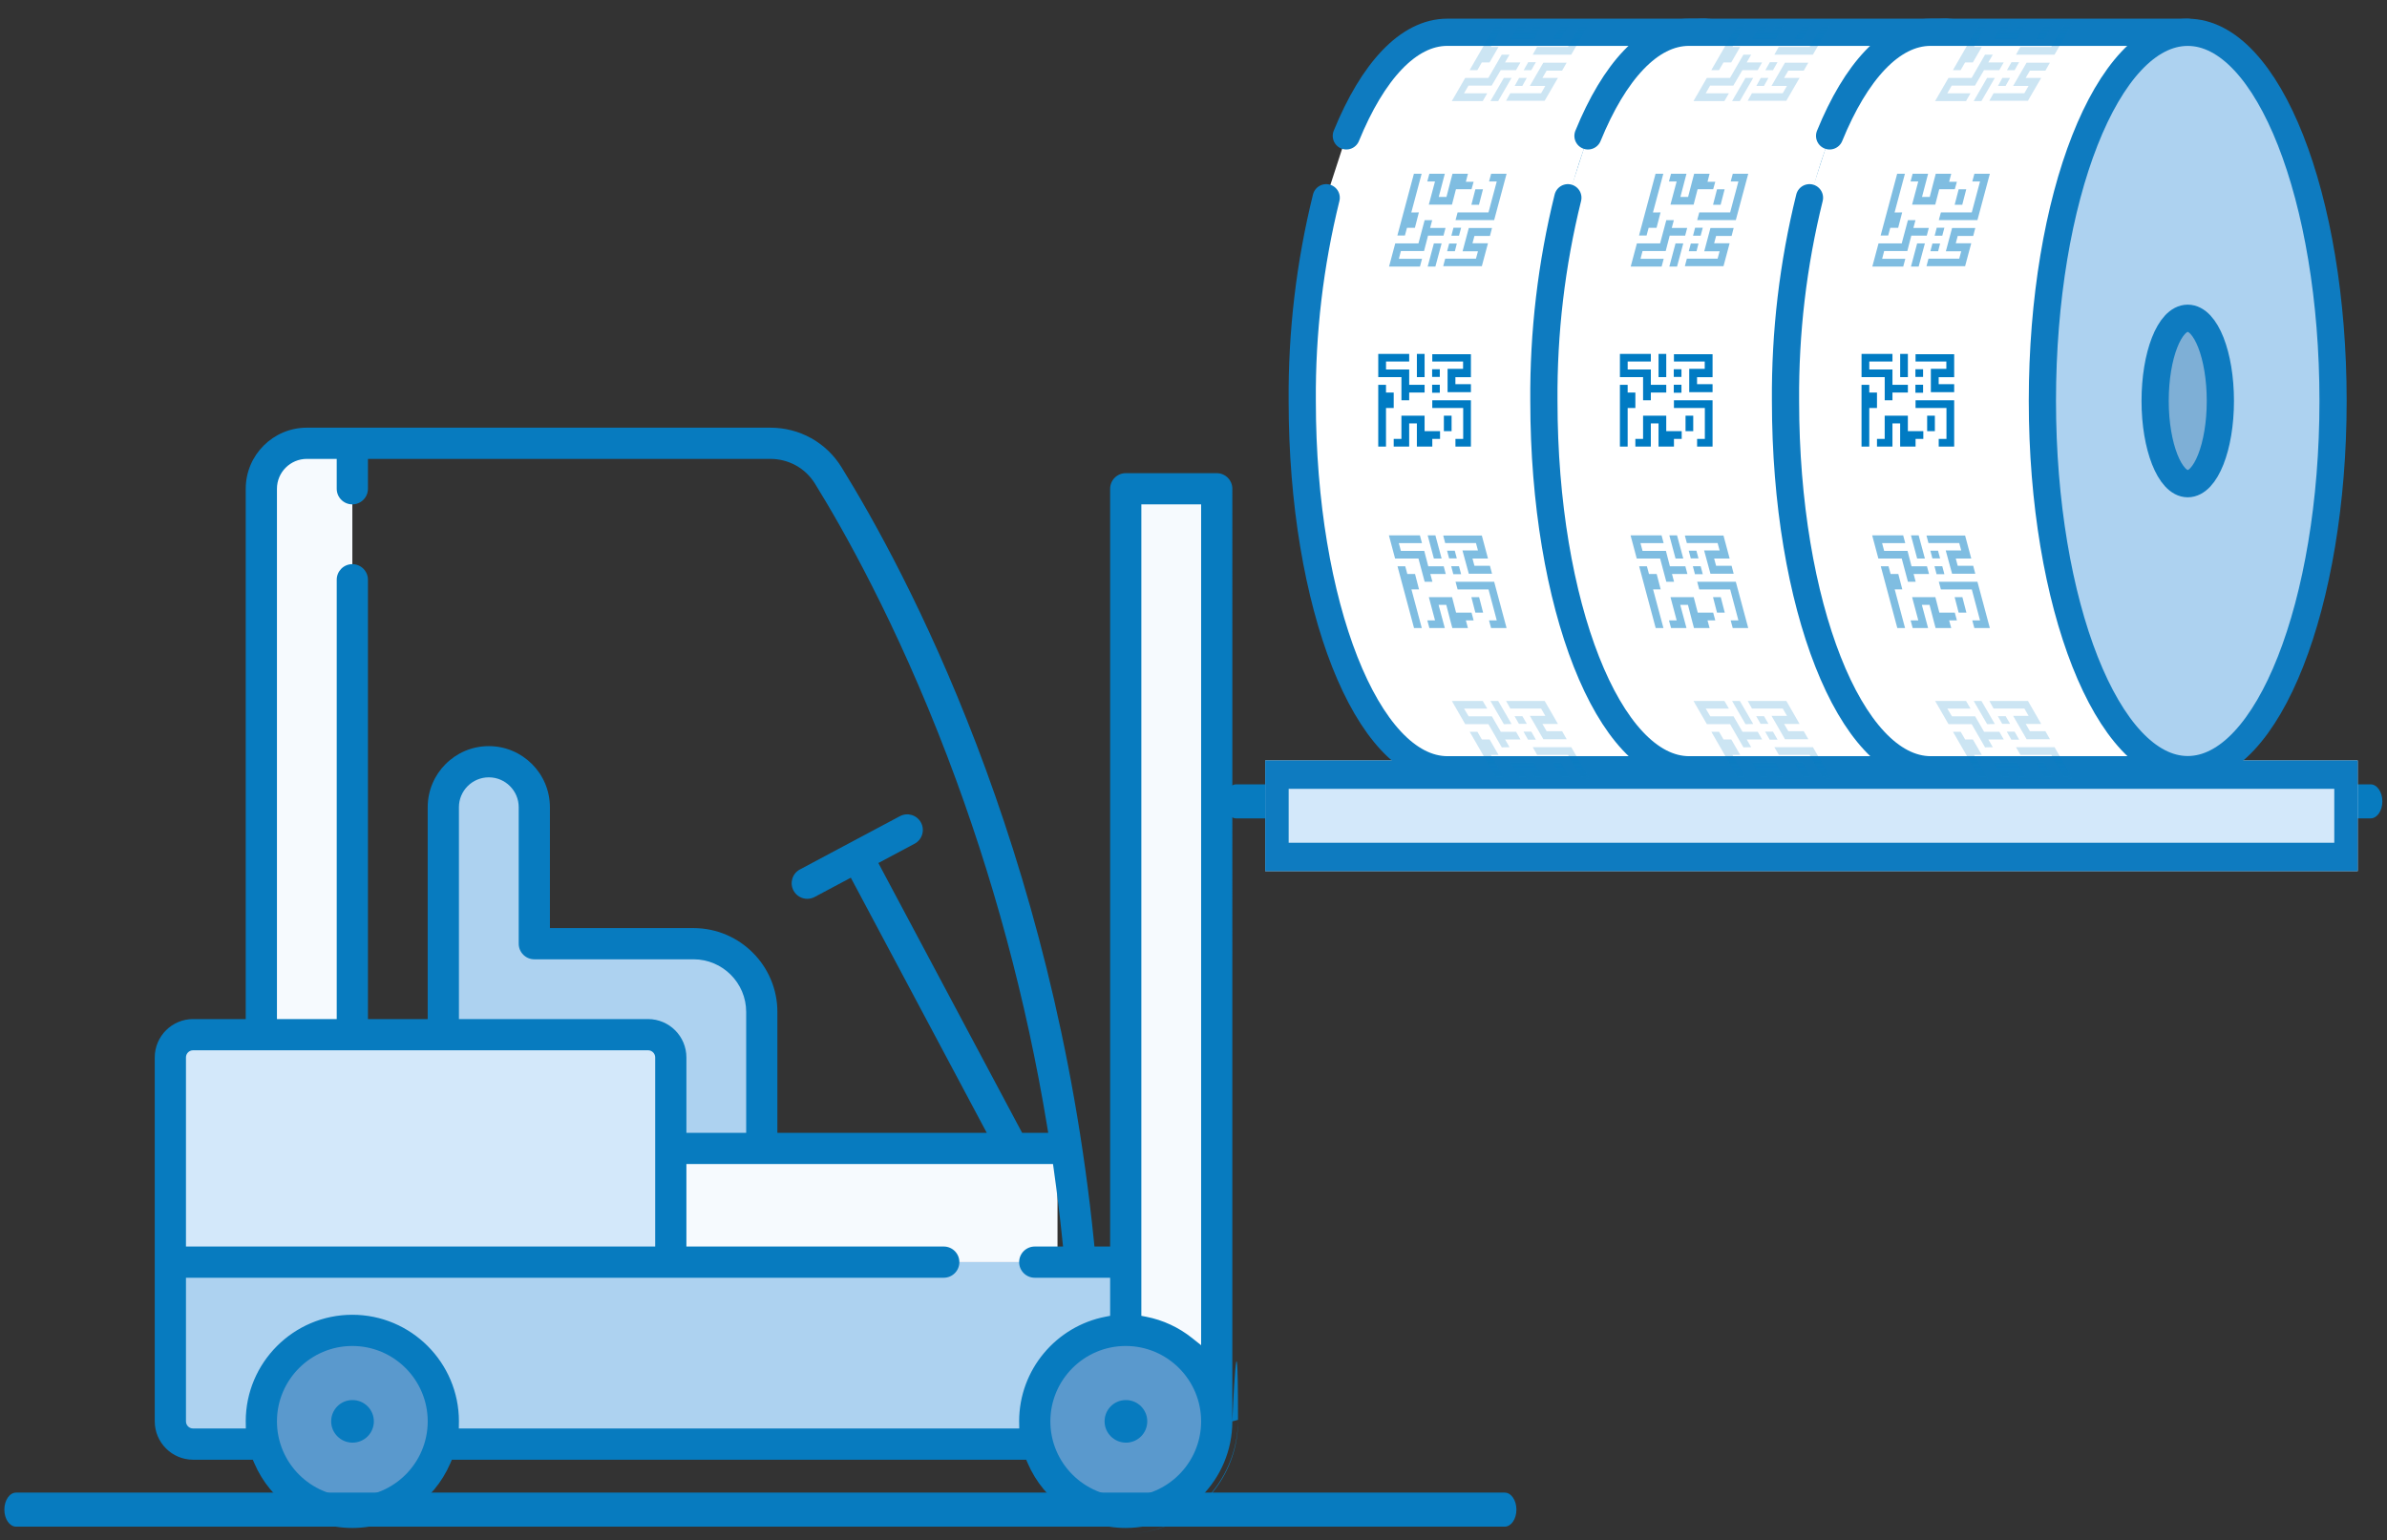
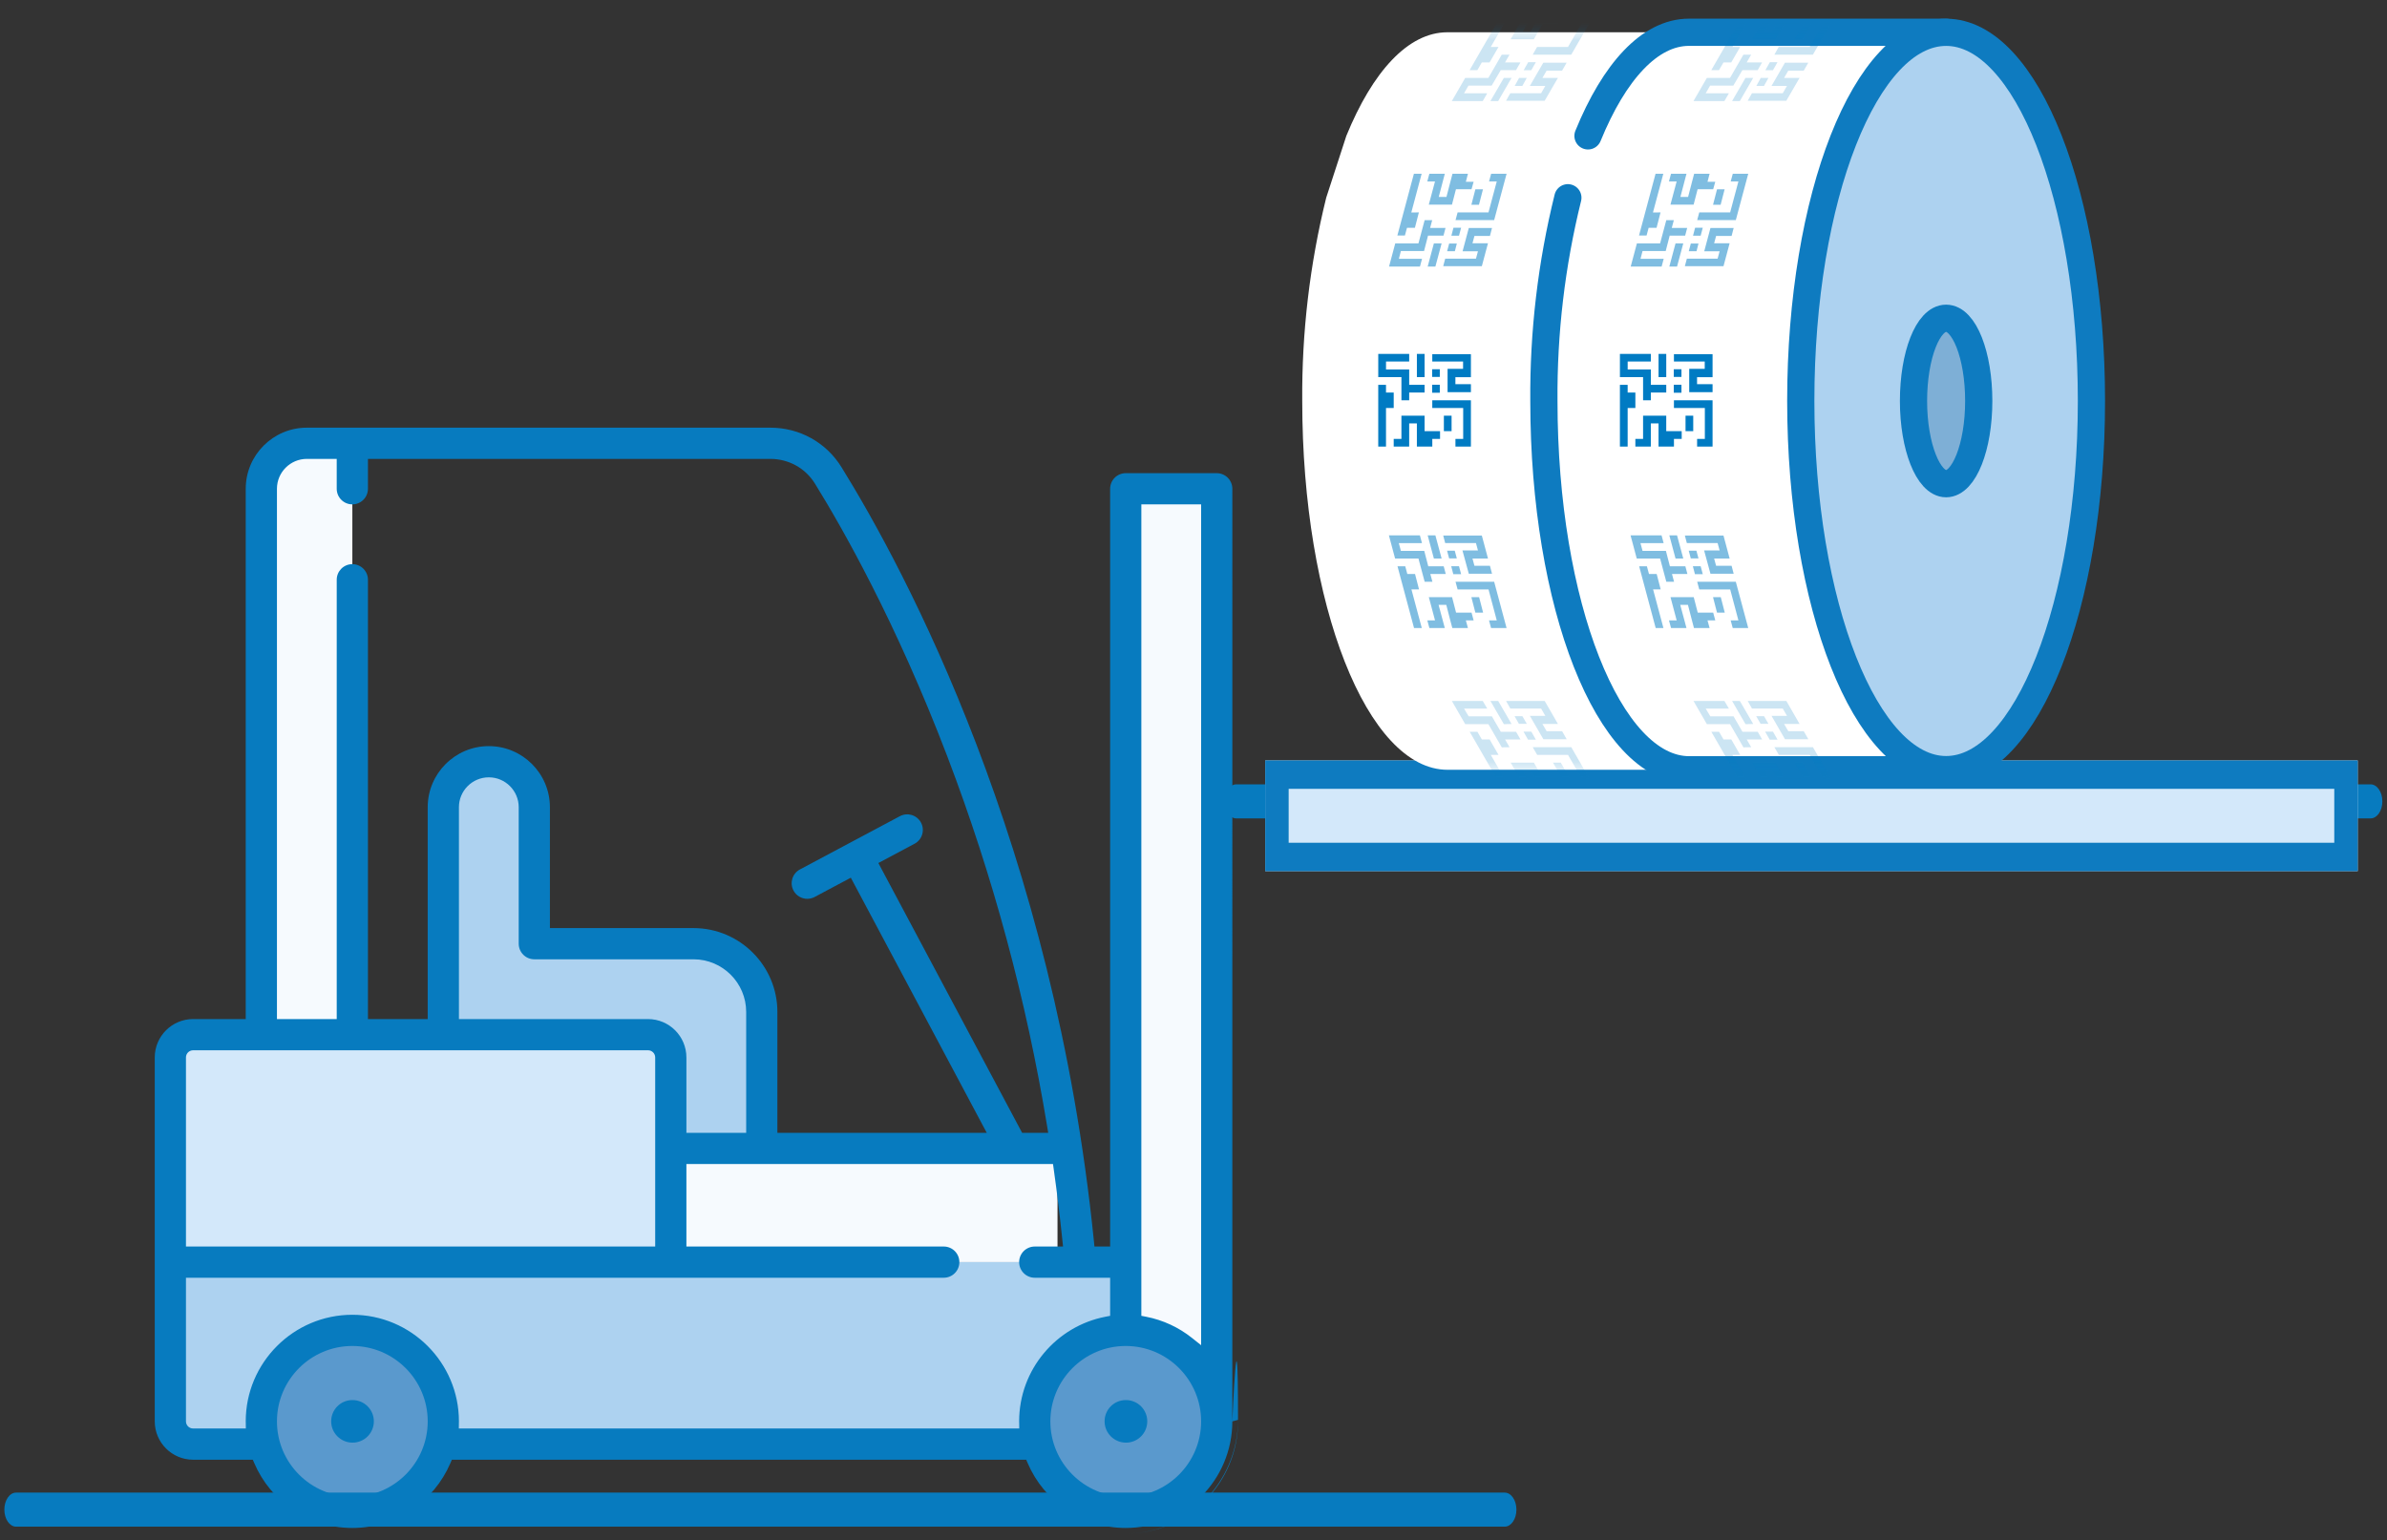
<svg xmlns="http://www.w3.org/2000/svg" width="265" height="171" viewBox="0 0 265 171" fill="none">
  <rect x="0" y="0" width="265" height="171" fill="#333333" stroke="none" />
  <path d="M135.949 88.972C135.949 87.928 136.532 87.082 137.25 87.082H263.183C263.901 87.082 264.484 87.928 264.484 88.972C264.484 90.016 263.901 90.862 263.183 90.862H137.25C136.532 90.862 135.949 90.016 135.949 88.972Z" fill="#077BBF" />
  <path d="M140.461 84.429H261.749V96.717H140.461V84.429Z" fill="#D3E8FA" />
  <path fill-rule="evenodd" clip-rule="evenodd" d="M259.147 87.579H143.064V93.567H259.147V87.579ZM140.461 84.429V96.717H261.749V84.429H140.461Z" fill="#0E7BC0" />
  <path d="M76.998 104.774H59.32V89.622C59.32 86.833 57.059 84.571 54.269 84.571C51.48 84.571 49.219 86.833 49.219 89.622V127.502H84.574V112.35C84.574 108.166 81.182 104.774 76.998 104.774Z" fill="#ADD2F0" />
  <path d="M117.402 127.501H74.473V140.127H117.402V127.501Z" fill="#F6FAFE" />
  <path d="M34.066 49.215H39.117V114.875H29.016V54.266C29.016 51.477 31.277 49.215 34.066 49.215Z" fill="#F6FAFE" />
  <path d="M135.08 54.265H124.98V157.805H135.08V54.265Z" fill="#F6FAFE" />
  <path d="M74.472 140.128H18.914V117.4C18.914 116.005 20.045 114.875 21.439 114.875H71.947C73.341 114.875 74.472 116.005 74.472 117.4V140.128Z" fill="#D3E8FA" />
  <path d="M124.979 160.331H21.439C20.045 160.331 18.914 159.201 18.914 157.806V140.128H124.979V160.331Z" fill="#ADD2F0" />
  <path d="M124.979 167.903C130.557 167.903 135.079 163.381 135.079 157.803C135.079 152.225 130.557 147.703 124.979 147.703C119.401 147.703 114.879 152.225 114.879 157.803C114.879 163.381 119.401 167.903 124.979 167.903Z" fill="#5A99CD" />
  <path d="M39.116 167.903C44.694 167.903 49.216 163.381 49.216 157.803C49.216 152.225 44.694 147.703 39.116 147.703C33.538 147.703 29.016 152.225 29.016 157.803C29.016 163.381 33.538 167.903 39.116 167.903Z" fill="#5A99CD" />
  <path d="M0.484 167.606C0.484 166.562 1.067 165.716 1.785 165.716H167.048C167.767 165.716 168.349 166.562 168.349 167.606C168.349 168.65 167.767 169.496 167.048 169.496H1.785C1.067 169.496 0.484 168.65 0.484 167.606Z" fill="#077BBF" />
  <path fill-rule="evenodd" clip-rule="evenodd" d="M137.441 157.639C137.441 142.916 136.811 157.806 136.811 157.806L136.812 54.266C136.812 53.309 136.036 52.533 135.079 52.533H124.978C124.021 52.533 123.245 53.309 123.245 54.266V138.395H121.504L121.447 137.828C117.021 93.968 100.42 63.166 93.415 51.86C91.716 49.119 88.767 47.482 85.518 47.482H34.065C30.325 47.482 27.281 50.526 27.281 54.266V113.141H21.438C19.09 113.142 17.18 115.052 17.18 117.4V157.806C17.18 160.153 19.09 162.064 21.438 162.064H28.067L28.23 162.446C30.039 166.673 34.239 169.64 39.115 169.64C43.992 169.64 48.191 166.673 50.001 162.446L50.164 162.064H113.929L114.092 162.446C115.901 166.673 120.101 169.64 124.977 169.64C131.502 169.64 136.811 164.33 136.811 157.806L137.441 157.643C137.441 157.642 137.441 157.64 137.441 157.639ZM137.441 157.733C137.393 164.565 131.82 170.27 124.977 170.27C131.85 170.27 137.441 164.678 137.441 157.806V157.733ZM51.578 157.884C51.578 157.885 51.578 157.887 51.577 157.889C51.577 157.894 51.577 157.899 51.577 157.904C51.577 157.901 51.577 157.898 51.577 157.895C51.577 157.891 51.578 157.887 51.578 157.884ZM26.655 157.968C26.655 157.944 26.654 157.919 26.653 157.895C26.654 157.919 26.655 157.944 26.655 157.968ZM133.346 55.998H126.71V146.089L127.221 146.187C129.122 146.553 130.862 147.376 132.324 148.538L133.346 149.351V55.998ZM37.382 54.265V50.948H34.064C32.234 50.948 30.746 52.435 30.746 54.266V113.142H37.383V64.367C37.383 63.41 38.158 62.634 39.115 62.634C40.072 62.634 40.848 63.41 40.848 64.367V113.142H47.483V89.621C47.483 85.881 50.527 82.838 54.267 82.838C58.007 82.838 61.05 85.881 61.05 89.621V103.041H76.995C82.127 103.041 86.304 107.217 86.304 112.349V125.769H109.546L94.456 97.446L90.437 99.588C90.176 99.726 89.898 99.791 89.624 99.791C89.002 99.791 88.404 99.457 88.093 98.873C87.643 98.028 87.963 96.979 88.807 96.529L99.904 90.617C100.749 90.167 101.798 90.487 102.248 91.332C102.698 92.176 102.378 93.226 101.534 93.676L97.514 95.817L113.473 125.769H116.37L116.25 125.036C113.941 111.008 110.231 97.242 105.158 83.951C99.488 69.095 93.525 58.618 90.469 53.685C89.406 51.97 87.551 50.948 85.518 50.948H40.848V54.265C40.848 55.222 40.072 55.998 39.115 55.998C38.158 55.998 37.382 55.222 37.382 54.265ZM50.949 89.621V113.142H71.945C74.293 113.142 76.203 115.052 76.203 117.4V125.769H82.839V112.349C82.839 109.127 80.218 106.506 76.996 106.506H59.318C58.361 106.506 57.586 105.73 57.586 104.773V89.621C57.586 87.791 56.097 86.303 54.267 86.303C52.437 86.303 50.949 87.79 50.949 89.621ZM20.645 138.395H72.738V117.4C72.738 116.962 72.383 116.607 71.945 116.607H21.438C21 116.607 20.645 116.962 20.645 117.4V138.395ZM50.945 157.961L50.938 158.598H113.155L113.148 157.961C113.147 157.929 113.146 157.897 113.145 157.873L113.145 157.865C113.144 157.838 113.143 157.821 113.143 157.806C113.143 152.049 117.278 147.239 122.734 146.188L123.245 146.089V141.861H114.876C113.92 141.861 113.144 141.085 113.144 140.128C113.144 139.171 113.92 138.395 114.876 138.395H118.016L117.944 137.701C117.67 135.052 117.351 132.41 116.978 129.776L116.902 129.234H76.203V138.395H104.774C105.731 138.395 106.507 139.171 106.507 140.128C106.507 141.085 105.731 141.861 104.774 141.861H20.645V157.806C20.645 158.243 21 158.598 21.438 158.598H27.293L27.285 157.961C27.285 157.942 27.285 157.924 27.284 157.907C27.284 157.891 27.283 157.877 27.283 157.865C27.282 157.838 27.281 157.821 27.281 157.806C27.281 151.281 32.591 145.972 39.115 145.972C45.64 145.972 50.949 151.281 50.949 157.806C50.949 157.812 50.949 157.82 50.949 157.828C50.949 157.838 50.948 157.85 50.948 157.865C50.947 157.875 50.947 157.888 50.947 157.902C50.946 157.92 50.945 157.94 50.945 157.961ZM30.747 157.806C30.747 162.42 34.5 166.174 39.115 166.174C43.73 166.174 47.484 162.42 47.484 157.806C47.484 153.191 43.73 149.437 39.115 149.437C34.501 149.437 30.747 153.191 30.747 157.806ZM116.609 157.806C116.609 162.42 120.362 166.174 124.977 166.174C129.593 166.174 133.346 162.42 133.346 157.806C133.346 153.191 129.592 149.437 124.977 149.437C120.363 149.437 116.609 153.191 116.609 157.806Z" fill="#077BBF" />
  <path d="M39.141 155.443H39.116C37.811 155.443 36.766 156.501 36.766 157.806C36.766 159.111 37.836 160.169 39.141 160.169C40.446 160.169 41.504 159.111 41.504 157.806C41.504 156.501 40.446 155.443 39.141 155.443Z" fill="#077BBF" />
  <path d="M125.004 155.443H124.979C123.674 155.443 122.629 156.501 122.629 157.806C122.629 159.111 123.699 160.169 125.004 160.169C126.309 160.169 127.367 159.111 127.367 157.806C127.367 156.501 126.309 155.443 125.004 155.443Z" fill="#077BBF" />
  <g clip-path="url(#clip0_4940_66724)">
    <path d="M147.232 21.954C145.407 29.339 144.513 36.923 144.572 44.53C144.572 67.146 151.791 85.465 160.704 85.465L189.227 85.465L189.227 3.583L160.678 3.583C156.319 3.583 152.372 7.964 149.467 15.085" fill="white" />
-     <path d="M147.232 21.954C145.407 29.339 144.513 36.923 144.572 44.53C144.572 67.146 151.791 85.465 160.704 85.465L189.227 85.465L189.227 3.583L160.678 3.583C156.319 3.583 152.372 7.964 149.467 15.085" stroke="#0E7BC0" stroke-width="3.021" stroke-linecap="round" stroke-linejoin="round" />
-     <path d="M189.227 85.447C198.136 85.447 205.359 67.12 205.359 44.517C205.359 21.915 198.158 3.587 189.227 3.587C180.296 3.587 173.09 21.915 173.09 44.517C173.09 67.12 180.336 85.447 189.227 85.447Z" fill="#ADD2F0" stroke="#0E7BC0" stroke-width="3.021" stroke-linecap="round" stroke-linejoin="round" />
    <path d="M189.225 53.702C191.225 53.702 192.848 49.591 192.848 44.518C192.848 39.445 191.242 35.334 189.225 35.334C187.207 35.334 185.606 39.449 185.606 44.518C185.606 49.587 187.247 53.702 189.225 53.702Z" fill="#7EAFD6" stroke="#0E7BC0" stroke-width="3.021" stroke-linecap="round" stroke-linejoin="round" />
    <path fill-rule="evenodd" clip-rule="evenodd" d="M163.297 44.442L159.009 44.442L159.009 45.297L162.441 45.297L162.441 48.73L161.581 48.73L161.581 49.581L163.297 49.581L163.297 44.442Z" fill="#007BC3" />
    <path fill-rule="evenodd" clip-rule="evenodd" d="M159.009 40.135L162.428 40.135L162.428 40.95L160.707 40.95L160.707 43.54L163.297 43.54L163.297 42.653L161.576 42.653L161.576 41.877L163.297 41.877L163.297 39.327L159.009 39.327L159.009 40.135Z" fill="#007BC3" />
    <path fill-rule="evenodd" clip-rule="evenodd" d="M159.436 40.995L158.992 40.995L158.992 41.847L159.844 41.847L159.844 40.995L159.436 40.995Z" fill="#007BC3" />
    <path fill-rule="evenodd" clip-rule="evenodd" d="M159.436 42.716L158.992 42.716L158.992 43.603L159.844 43.603L159.844 42.716L159.436 42.716Z" fill="#007BC3" />
    <path d="M161.152 47.868L161.152 46.152L160.296 46.152L160.296 47.868L161.152 47.868Z" fill="#007BC3" />
    <path fill-rule="evenodd" clip-rule="evenodd" d="M159.871 48.729L159.871 47.868L158.155 47.868L158.155 46.152L155.583 46.152L155.583 48.729L154.727 48.729L154.727 49.58L156.443 49.58L156.443 47.008L157.299 47.008L157.299 49.58L159.011 49.58L159.011 48.729L159.871 48.729Z" fill="#007BC3" />
    <path fill-rule="evenodd" clip-rule="evenodd" d="M156.445 44.441L156.445 43.58L158.156 43.58L158.156 42.724L156.445 42.724L156.445 41.022L153.873 41.022L153.873 40.135L156.445 40.135L156.445 39.292L153.012 39.292L153.012 41.869L155.584 41.869L155.584 44.441L156.445 44.441Z" fill="#007BC3" />
    <path d="M158.156 41.869L158.156 39.292L157.3 39.292L157.3 41.869L158.156 41.869Z" fill="#007BC3" />
    <path fill-rule="evenodd" clip-rule="evenodd" d="M154.727 45.298L154.727 43.582L153.871 43.582L153.871 42.726L153.01 42.726L153.01 49.582L153.871 49.582L153.871 45.298L154.727 45.298Z" fill="#007BC3" />
    <g opacity="0.5">
      <path fill-rule="evenodd" clip-rule="evenodd" d="M165.879 64.589L161.591 64.589L161.821 65.441L165.253 65.441L166.167 68.877L165.307 68.877L165.537 69.729L167.258 69.729L165.879 64.589Z" fill="#007BC3" />
      <path fill-rule="evenodd" clip-rule="evenodd" d="M160.443 60.296L163.858 60.296L164.08 61.112L162.359 61.112L163.064 63.701L165.641 63.701L165.41 62.814L163.689 62.814L163.472 62.007L165.193 62.007L164.51 59.458L160.222 59.458L160.443 60.296Z" fill="#007BC3" />
      <path fill-rule="evenodd" clip-rule="evenodd" d="M161.096 61.143L160.652 61.143L160.879 61.995L161.734 61.995L161.504 61.143L161.096 61.143Z" fill="#007BC3" />
      <path fill-rule="evenodd" clip-rule="evenodd" d="M161.555 62.864L161.111 62.864L161.342 63.75L162.211 63.75L161.976 62.864L161.555 62.864Z" fill="#007BC3" />
      <path d="M164.652 68.016L164.209 66.3L163.349 66.3L163.792 68.016L164.652 68.016Z" fill="#007BC3" />
      <path fill-rule="evenodd" clip-rule="evenodd" d="M163.598 68.876L163.367 68.016L161.651 68.016L161.207 66.3L158.627 66.3L159.314 68.876L158.458 68.876L158.689 69.728L160.4 69.728L159.709 67.156L160.564 67.156L161.008 68.876L161.234 69.728L162.968 69.728L162.737 68.876L163.598 68.876Z" fill="#007BC3" />
      <path fill-rule="evenodd" clip-rule="evenodd" d="M159.023 64.588L158.792 63.728L160.504 63.728L160.278 62.872L158.562 62.872L158.118 61.16L155.524 61.16L155.293 60.3L157.865 60.3L157.635 59.44L154.194 59.44L154.881 62.012L157.475 62.012L158.163 64.588L159.023 64.588Z" fill="#007BC3" />
      <path d="M160.047 62.012L159.355 59.44L158.499 59.44L159.187 62.012L160.047 62.012Z" fill="#007BC3" />
      <path fill-rule="evenodd" clip-rule="evenodd" d="M157.538 65.439L157.094 63.727L156.238 63.727L156.008 62.871L155.148 62.871L156.983 69.727L157.844 69.727L156.695 65.439L157.538 65.439Z" fill="#007BC3" />
    </g>
    <g opacity="0.5">
      <path fill-rule="evenodd" clip-rule="evenodd" d="M167.258 19.294L165.542 19.294L165.311 20.146L166.167 20.146L165.249 23.582L161.821 23.582L161.591 24.434L165.879 24.434L167.258 19.294Z" fill="#007BC3" />
      <path fill-rule="evenodd" clip-rule="evenodd" d="M160.222 29.555L164.51 29.555L165.193 27.006L163.472 27.006L163.689 26.198L165.41 26.198L165.641 25.311L163.064 25.311L162.372 27.901L164.08 27.901L163.858 28.717L160.443 28.717L160.222 29.555Z" fill="#007BC3" />
      <path fill-rule="evenodd" clip-rule="evenodd" d="M161.517 27.889L161.734 27.037L160.883 27.037L160.657 27.889L161.504 27.889L161.517 27.889Z" fill="#007BC3" />
      <path fill-rule="evenodd" clip-rule="evenodd" d="M161.976 26.168L162.211 25.282L161.36 25.282L161.129 26.168L161.976 26.168Z" fill="#007BC3" />
      <path d="M163.794 21.015L163.351 22.731L164.193 22.731L164.637 21.015L163.794 21.015Z" fill="#007BC3" />
      <path fill-rule="evenodd" clip-rule="evenodd" d="M162.737 20.181L162.968 19.294L161.252 19.294L161.026 20.15L160.582 21.866L159.726 21.866L160.4 19.294L158.684 19.294L158.454 20.15L159.31 20.15L158.622 22.722L161.194 22.722L161.638 21.006L163.367 21.006L163.598 20.181L162.737 20.181Z" fill="#007BC3" />
      <path fill-rule="evenodd" clip-rule="evenodd" d="M158.161 24.444L157.474 27.02L154.898 27.02L154.21 29.592L157.642 29.592L157.873 28.732L155.301 28.732L155.523 27.872L158.095 27.872L158.538 26.16L160.254 26.16L160.48 25.304L158.769 25.304L158.999 24.444L158.161 24.444Z" fill="#007BC3" />
      <path d="M159.187 27.02L158.499 29.592L159.355 29.592L160.047 27.02L159.187 27.02Z" fill="#007BC3" />
      <path fill-rule="evenodd" clip-rule="evenodd" d="M156.68 23.591L157.828 19.294L156.968 19.294L155.132 26.15L155.97 26.15L156.201 25.294L157.079 25.294L157.522 23.582L156.68 23.591Z" fill="#007BC3" />
    </g>
    <mask id="mask0_4940_66724" style="mask-type:luminance" maskUnits="userSpaceOnUse" x="159" y="3" width="20" height="11">
      <path d="M178.441 13.363L178.441 3.585L159.435 3.585L159.435 13.363L178.441 13.363Z" fill="white" />
    </mask>
    <g mask="url(#mask0_4940_66724)">
      <g opacity="0.2">
        <path fill-rule="evenodd" clip-rule="evenodd" d="M177.402 0.93L175.691 0.93L175.198 1.786L176.054 1.786L174.072 5.218L170.64 5.218L170.156 6.07L174.436 6.07L177.402 0.93Z" fill="#007BC3" />
        <path fill-rule="evenodd" clip-rule="evenodd" d="M167.199 11.184L171.487 11.184L172.955 8.651L171.234 8.651L171.704 7.844L173.42 7.844L173.926 6.958L171.336 6.958L169.842 9.538L171.558 9.538L171.088 10.354L167.669 10.354L167.199 11.184Z" fill="#007BC3" />
        <path fill-rule="evenodd" clip-rule="evenodd" d="M169.008 9.537L169.5 8.65L168.649 8.65L168.161 9.537L169.008 9.537Z" fill="#007BC3" />
        <path fill-rule="evenodd" clip-rule="evenodd" d="M170.003 7.794L170.504 6.907L169.657 6.907L169.156 7.794L170.003 7.794Z" fill="#007BC3" />
-         <path d="M173.413 2.641L172.424 4.357L173.262 4.357L174.273 2.641L173.413 2.641Z" fill="#007BC3" />
        <path fill-rule="evenodd" clip-rule="evenodd" d="M172.62 1.786L173.112 0.93L171.401 0.93L170.908 1.786L169.915 3.502L169.059 3.502L170.545 0.93L168.824 0.93L168.332 1.786L169.192 1.786L167.707 4.358L170.279 4.358L171.272 2.642L172.984 2.642L173.48 1.786L172.62 1.786Z" fill="#007BC3" />
        <path fill-rule="evenodd" clip-rule="evenodd" d="M166.722 6.07L165.236 8.65L162.664 8.65L161.179 11.222L164.611 11.222L165.107 10.362L162.531 10.362L163.028 9.502L165.604 9.502L166.611 7.786L168.305 7.786L168.797 6.93L167.085 6.93L167.582 6.07L166.722 6.07Z" fill="#007BC3" />
        <path d="M166.953 8.65L165.463 11.222L166.323 11.222L167.809 8.65L166.953 8.65Z" fill="#007BC3" />
        <path fill-rule="evenodd" clip-rule="evenodd" d="M165.498 5.218L167.973 0.93L167.112 0.93L163.157 7.786L164.013 7.786L164.509 6.93L165.37 6.93L166.359 5.218L165.498 5.218Z" fill="#007BC3" />
      </g>
    </g>
    <mask id="mask1_4940_66724" style="mask-type:luminance" maskUnits="userSpaceOnUse" x="160" y="76" width="17" height="10">
      <path d="M176.914 85.526L176.914 76.316L160.223 76.316L160.223 85.526L176.914 85.526Z" fill="white" />
    </mask>
    <g mask="url(#mask1_4940_66724)">
      <g opacity="0.2">
        <path fill-rule="evenodd" clip-rule="evenodd" d="M174.44 82.957L170.16 82.957L170.653 83.808L174.076 83.808L176.058 87.245L175.202 87.245L175.695 88.097L177.406 88.097L174.44 82.957Z" fill="#007BC3" />
        <path fill-rule="evenodd" clip-rule="evenodd" d="M167.673 78.666L171.092 78.666L171.562 79.482L169.846 79.482L171.34 82.071L173.93 82.071L173.424 81.184L171.708 81.184L171.238 80.377L172.959 80.377L171.491 77.828L167.203 77.828L167.673 78.666Z" fill="#007BC3" />
        <path fill-rule="evenodd" clip-rule="evenodd" d="M168.586 79.513L168.143 79.513L168.63 80.365L169.504 80.365L169.012 79.513L168.586 79.513Z" fill="#007BC3" />
        <path fill-rule="evenodd" clip-rule="evenodd" d="M169.581 81.234L169.138 81.234L169.639 82.121L170.508 82.121L170.007 81.234L169.581 81.234Z" fill="#007BC3" />
        <path d="M174.277 86.386L173.266 84.67L172.406 84.67L173.395 86.386L174.277 86.386Z" fill="#007BC3" />
        <path fill-rule="evenodd" clip-rule="evenodd" d="M173.484 87.242L172.988 86.386L171.276 86.386L170.283 84.67L167.711 84.67L169.196 87.242L168.345 87.242L168.828 88.098L170.549 88.098L169.063 85.526L169.919 85.526L170.912 87.242L171.405 88.098L173.116 88.098L172.624 87.242L173.484 87.242Z" fill="#007BC3" />
        <path fill-rule="evenodd" clip-rule="evenodd" d="M167.586 82.958L167.089 82.098L168.801 82.098L168.309 81.242L166.615 81.242L165.626 79.531L163.049 79.531L162.535 78.67L165.111 78.67L164.615 77.828L161.182 77.828L162.668 80.4L165.24 80.4L166.725 82.976L167.586 82.958Z" fill="#007BC3" />
        <path d="M167.812 80.382L166.327 77.828L165.467 77.828L166.957 80.4L167.812 80.382Z" fill="#007BC3" />
        <path fill-rule="evenodd" clip-rule="evenodd" d="M166.362 83.809L165.374 82.097L164.513 82.097L164.017 81.242L163.161 81.242L167.116 88.097L167.977 88.097L165.502 83.809L166.362 83.809Z" fill="#007BC3" />
      </g>
    </g>
  </g>
  <g clip-path="url(#clip1_4940_66724)">
    <path d="M174.061 21.954C172.235 29.339 171.341 36.923 171.4 44.53C171.4 67.146 178.619 85.465 187.532 85.465L216.055 85.465L216.055 3.583L187.506 3.583C183.147 3.583 179.2 7.964 176.295 15.085" fill="white" />
    <path d="M174.061 21.954C172.235 29.339 171.341 36.923 171.4 44.53C171.4 67.146 178.619 85.465 187.532 85.465L216.055 85.465L216.055 3.583L187.506 3.583C183.147 3.583 179.2 7.964 176.295 15.085" stroke="#0E7BC0" stroke-width="3.021" stroke-linecap="round" stroke-linejoin="round" />
    <path d="M216.055 85.447C224.964 85.447 232.187 67.12 232.187 44.517C232.187 21.915 224.986 3.587 216.055 3.587C207.124 3.587 199.918 21.915 199.918 44.517C199.918 67.12 207.164 85.447 216.055 85.447Z" fill="#ADD2F0" stroke="#0E7BC0" stroke-width="3.021" stroke-linecap="round" stroke-linejoin="round" />
    <path d="M216.053 53.702C218.053 53.702 219.676 49.591 219.676 44.518C219.676 39.445 218.071 35.334 216.053 35.334C214.035 35.334 212.434 39.449 212.434 44.518C212.434 49.587 214.075 53.702 216.053 53.702Z" fill="#7EAFD6" stroke="#0E7BC0" stroke-width="3.021" stroke-linecap="round" stroke-linejoin="round" />
    <path fill-rule="evenodd" clip-rule="evenodd" d="M190.125 44.442L185.837 44.442L185.837 45.297L189.269 45.297L189.269 48.73L188.409 48.73L188.409 49.581L190.125 49.581L190.125 44.442Z" fill="#007BC3" />
    <path fill-rule="evenodd" clip-rule="evenodd" d="M185.837 40.135L189.256 40.135L189.256 40.95L187.535 40.95L187.535 43.54L190.125 43.54L190.125 42.653L188.404 42.653L188.404 41.877L190.125 41.877L190.125 39.327L185.837 39.327L185.837 40.135Z" fill="#007BC3" />
    <path fill-rule="evenodd" clip-rule="evenodd" d="M186.264 40.995L185.82 40.995L185.82 41.847L186.672 41.847L186.672 40.995L186.264 40.995Z" fill="#007BC3" />
    <path fill-rule="evenodd" clip-rule="evenodd" d="M186.264 42.716L185.82 42.716L185.82 43.603L186.672 43.603L186.672 42.716L186.264 42.716Z" fill="#007BC3" />
    <path d="M187.98 47.868L187.98 46.152L187.125 46.152L187.125 47.868L187.98 47.868Z" fill="#007BC3" />
    <path fill-rule="evenodd" clip-rule="evenodd" d="M186.699 48.729L186.699 47.868L184.983 47.868L184.983 46.152L182.411 46.152L182.411 48.729L181.555 48.729L181.555 49.58L183.271 49.58L183.271 47.008L184.127 47.008L184.127 49.58L185.839 49.58L185.839 48.729L186.699 48.729Z" fill="#007BC3" />
    <path fill-rule="evenodd" clip-rule="evenodd" d="M183.273 44.441L183.273 43.58L184.984 43.58L184.984 42.724L183.273 42.724L183.273 41.022L180.701 41.022L180.701 40.135L183.273 40.135L183.273 39.292L179.84 39.292L179.84 41.869L182.412 41.869L182.412 44.441L183.273 44.441Z" fill="#007BC3" />
    <path d="M184.984 41.869L184.984 39.292L184.129 39.292L184.129 41.869L184.984 41.869Z" fill="#007BC3" />
    <path fill-rule="evenodd" clip-rule="evenodd" d="M181.555 45.298L181.555 43.582L180.699 43.582L180.699 42.726L179.839 42.726L179.839 49.582L180.699 49.582L180.699 45.298L181.555 45.298Z" fill="#007BC3" />
    <g opacity="0.5">
      <path fill-rule="evenodd" clip-rule="evenodd" d="M192.707 64.589L188.419 64.589L188.649 65.441L192.082 65.441L192.995 68.877L192.135 68.877L192.365 69.729L194.086 69.729L192.707 64.589Z" fill="#007BC3" />
      <path fill-rule="evenodd" clip-rule="evenodd" d="M187.272 60.296L190.686 60.296L190.908 61.112L189.187 61.112L189.892 63.701L192.469 63.701L192.238 62.814L190.518 62.814L190.3 62.007L192.021 62.007L191.338 59.458L187.05 59.458L187.272 60.296Z" fill="#007BC3" />
      <path fill-rule="evenodd" clip-rule="evenodd" d="M187.924 61.143L187.48 61.143L187.707 61.995L188.562 61.995L188.332 61.143L187.924 61.143Z" fill="#007BC3" />
      <path fill-rule="evenodd" clip-rule="evenodd" d="M188.383 62.864L187.939 62.864L188.17 63.75L189.039 63.75L188.804 62.864L188.383 62.864Z" fill="#007BC3" />
      <path d="M191.48 68.016L191.037 66.3L190.177 66.3L190.62 68.016L191.48 68.016Z" fill="#007BC3" />
      <path fill-rule="evenodd" clip-rule="evenodd" d="M190.426 68.876L190.195 68.016L188.479 68.016L188.036 66.3L185.455 66.3L186.142 68.876L185.286 68.876L185.517 69.728L187.229 69.728L186.537 67.156L187.393 67.156L187.836 68.876L188.062 69.728L189.796 69.728L189.565 68.876L190.426 68.876Z" fill="#007BC3" />
      <path fill-rule="evenodd" clip-rule="evenodd" d="M185.851 64.588L185.62 63.728L187.332 63.728L187.106 62.872L185.39 62.872L184.946 61.16L182.352 61.16L182.122 60.3L184.694 60.3L184.463 59.44L181.022 59.44L181.709 62.012L184.303 62.012L184.991 64.588L185.851 64.588Z" fill="#007BC3" />
      <path d="M186.875 62.012L186.183 59.44L185.327 59.44L186.015 62.012L186.875 62.012Z" fill="#007BC3" />
      <path fill-rule="evenodd" clip-rule="evenodd" d="M184.366 65.439L183.922 63.727L183.067 63.727L182.836 62.871L181.976 62.871L183.812 69.727L184.672 69.727L183.523 65.439L184.366 65.439Z" fill="#007BC3" />
    </g>
    <g opacity="0.5">
      <path fill-rule="evenodd" clip-rule="evenodd" d="M194.086 19.294L192.37 19.294L192.139 20.146L192.995 20.146L192.077 23.582L188.649 23.582L188.419 24.434L192.707 24.434L194.086 19.294Z" fill="#007BC3" />
      <path fill-rule="evenodd" clip-rule="evenodd" d="M187.05 29.555L191.338 29.555L192.021 27.006L190.3 27.006L190.518 26.198L192.238 26.198L192.469 25.311L189.892 25.311L189.201 27.901L190.908 27.901L190.686 28.717L187.272 28.717L187.05 29.555Z" fill="#007BC3" />
      <path fill-rule="evenodd" clip-rule="evenodd" d="M188.345 27.889L188.562 27.037L187.711 27.037L187.485 27.889L188.332 27.889L188.345 27.889Z" fill="#007BC3" />
      <path fill-rule="evenodd" clip-rule="evenodd" d="M188.804 26.168L189.039 25.282L188.188 25.282L187.957 26.168L188.804 26.168Z" fill="#007BC3" />
      <path d="M190.622 21.015L190.179 22.731L191.021 22.731L191.465 21.015L190.622 21.015Z" fill="#007BC3" />
      <path fill-rule="evenodd" clip-rule="evenodd" d="M189.565 20.181L189.796 19.294L188.08 19.294L187.854 20.15L187.41 21.866L186.555 21.866L187.229 19.294L185.512 19.294L185.282 20.15L186.138 20.15L185.45 22.722L188.022 22.722L188.466 21.006L190.195 21.006L190.426 20.181L189.565 20.181Z" fill="#007BC3" />
      <path fill-rule="evenodd" clip-rule="evenodd" d="M184.989 24.444L184.302 27.02L181.726 27.02L181.038 29.592L184.471 29.592L184.701 28.732L182.129 28.732L182.351 27.872L184.923 27.872L185.366 26.16L187.082 26.16L187.309 25.304L185.597 25.304L185.827 24.444L184.989 24.444Z" fill="#007BC3" />
      <path d="M186.015 27.02L185.327 29.592L186.183 29.592L186.875 27.02L186.015 27.02Z" fill="#007BC3" />
      <path fill-rule="evenodd" clip-rule="evenodd" d="M183.508 23.591L184.656 19.294L183.796 19.294L181.96 26.15L182.798 26.15L183.029 25.294L183.907 25.294L184.35 23.582L183.508 23.591Z" fill="#007BC3" />
    </g>
    <mask id="mask2_4940_66724" style="mask-type:luminance" maskUnits="userSpaceOnUse" x="186" y="3" width="20" height="11">
      <path d="M205.27 13.363L205.27 3.585L186.264 3.585L186.264 13.363L205.27 13.363Z" fill="white" />
    </mask>
    <g mask="url(#mask2_4940_66724)">
      <g opacity="0.2">
        <path fill-rule="evenodd" clip-rule="evenodd" d="M204.23 0.93L202.519 0.93L202.027 1.786L202.882 1.786L200.9 5.218L197.468 5.218L196.985 6.07L201.264 6.07L204.23 0.93Z" fill="#007BC3" />
        <path fill-rule="evenodd" clip-rule="evenodd" d="M194.027 11.184L198.315 11.184L199.783 8.651L198.062 8.651L198.532 7.844L200.248 7.844L200.754 6.958L198.164 6.958L196.67 9.538L198.386 9.538L197.916 10.354L194.497 10.354L194.027 11.184Z" fill="#007BC3" />
        <path fill-rule="evenodd" clip-rule="evenodd" d="M195.836 9.537L196.328 8.65L195.477 8.65L194.989 9.537L195.836 9.537Z" fill="#007BC3" />
        <path fill-rule="evenodd" clip-rule="evenodd" d="M196.831 7.794L197.332 6.907L196.485 6.907L195.984 7.794L196.831 7.794Z" fill="#007BC3" />
        <path d="M200.241 2.641L199.252 4.357L200.091 4.357L201.102 2.641L200.241 2.641Z" fill="#007BC3" />
        <path fill-rule="evenodd" clip-rule="evenodd" d="M199.448 1.786L199.941 0.93L198.229 0.93L197.737 1.786L196.743 3.502L195.887 3.502L197.373 0.93L195.652 0.93L195.16 1.786L196.02 1.786L194.535 4.358L197.107 4.358L198.1 2.642L199.812 2.642L200.309 1.786L199.448 1.786Z" fill="#007BC3" />
        <path fill-rule="evenodd" clip-rule="evenodd" d="M193.55 6.07L192.064 8.65L189.492 8.65L188.007 11.222L191.439 11.222L191.936 10.362L189.359 10.362L189.856 9.502L192.432 9.502L193.439 7.786L195.133 7.786L195.625 6.93L193.913 6.93L194.41 6.07L193.55 6.07Z" fill="#007BC3" />
        <path d="M193.781 8.65L192.291 11.222L193.151 11.222L194.637 8.65L193.781 8.65Z" fill="#007BC3" />
        <path fill-rule="evenodd" clip-rule="evenodd" d="M192.326 5.218L194.801 0.93L193.94 0.93L189.985 7.786L190.841 7.786L191.337 6.93L192.198 6.93L193.187 5.218L192.326 5.218Z" fill="#007BC3" />
      </g>
    </g>
    <mask id="mask3_4940_66724" style="mask-type:luminance" maskUnits="userSpaceOnUse" x="187" y="76" width="17" height="10">
      <path d="M203.742 85.526L203.742 76.316L187.051 76.316L187.051 85.526L203.742 85.526Z" fill="white" />
    </mask>
    <g mask="url(#mask3_4940_66724)">
      <g opacity="0.2">
        <path fill-rule="evenodd" clip-rule="evenodd" d="M201.268 82.957L196.988 82.957L197.481 83.808L200.904 83.808L202.886 87.245L202.03 87.245L202.523 88.097L204.234 88.097L201.268 82.957Z" fill="#007BC3" />
        <path fill-rule="evenodd" clip-rule="evenodd" d="M194.501 78.666L197.92 78.666L198.39 79.482L196.674 79.482L198.168 82.071L200.758 82.071L200.252 81.184L198.536 81.184L198.066 80.377L199.787 80.377L198.319 77.828L194.031 77.828L194.501 78.666Z" fill="#007BC3" />
        <path fill-rule="evenodd" clip-rule="evenodd" d="M195.414 79.513L194.971 79.513L195.458 80.365L196.332 80.365L195.84 79.513L195.414 79.513Z" fill="#007BC3" />
        <path fill-rule="evenodd" clip-rule="evenodd" d="M196.409 81.234L195.966 81.234L196.467 82.121L197.336 82.121L196.835 81.234L196.409 81.234Z" fill="#007BC3" />
        <path d="M201.105 86.386L200.094 84.67L199.234 84.67L200.223 86.386L201.105 86.386Z" fill="#007BC3" />
        <path fill-rule="evenodd" clip-rule="evenodd" d="M200.312 87.242L199.816 86.386L198.104 86.386L197.111 84.67L194.539 84.67L196.024 87.242L195.173 87.242L195.656 88.098L197.377 88.098L195.891 85.526L196.747 85.526L197.741 87.242L198.233 88.098L199.944 88.098L199.452 87.242L200.312 87.242Z" fill="#007BC3" />
        <path fill-rule="evenodd" clip-rule="evenodd" d="M194.414 82.958L193.917 82.098L195.629 82.098L195.137 81.242L193.443 81.242L192.454 79.531L189.877 79.531L189.363 78.67L191.939 78.67L191.443 77.828L188.011 77.828L189.496 80.4L192.068 80.4L193.554 82.976L194.414 82.958Z" fill="#007BC3" />
        <path d="M194.641 80.382L193.155 77.828L192.295 77.828L193.785 80.4L194.641 80.382Z" fill="#007BC3" />
        <path fill-rule="evenodd" clip-rule="evenodd" d="M193.191 83.809L192.202 82.097L191.341 82.097L190.845 81.242L189.989 81.242L193.944 88.097L194.805 88.097L192.33 83.809L193.191 83.809Z" fill="#007BC3" />
      </g>
    </g>
  </g>
  <g clip-path="url(#clip2_4940_66724)">
    <path d="M200.885 21.954C199.059 29.339 198.165 36.923 198.224 44.53C198.224 67.146 205.443 85.465 214.357 85.465L242.879 85.465L242.879 3.583L214.33 3.583C209.971 3.583 206.024 7.964 203.12 15.085" fill="white" />
    <path d="M200.885 21.954C199.059 29.339 198.165 36.923 198.224 44.53C198.224 67.146 205.443 85.465 214.357 85.465L242.879 85.465L242.879 3.583L214.33 3.583C209.971 3.583 206.024 7.964 203.12 15.085" stroke="#0E7BC0" stroke-width="3.021" stroke-linecap="round" stroke-linejoin="round" />
    <path d="M242.879 85.447C251.788 85.447 259.012 67.12 259.012 44.517C259.012 21.915 251.81 3.587 242.879 3.587C233.948 3.587 226.742 21.915 226.742 44.517C226.742 67.12 233.988 85.447 242.879 85.447Z" fill="#ADD2F0" stroke="#0E7BC0" stroke-width="3.021" stroke-linecap="round" stroke-linejoin="round" />
    <path d="M242.877 53.702C244.877 53.702 246.5 49.591 246.5 44.518C246.5 39.445 244.895 35.334 242.877 35.334C240.859 35.334 239.259 39.449 239.259 44.518C239.259 49.587 240.899 53.702 242.877 53.702Z" fill="#7EAFD6" stroke="#0E7BC0" stroke-width="3.021" stroke-linecap="round" stroke-linejoin="round" />
    <path fill-rule="evenodd" clip-rule="evenodd" d="M216.949 44.442L212.661 44.442L212.661 45.297L216.093 45.297L216.093 48.73L215.233 48.73L215.233 49.581L216.949 49.581L216.949 44.442Z" fill="#007BC3" />
    <path fill-rule="evenodd" clip-rule="evenodd" d="M212.661 40.135L216.08 40.135L216.08 40.95L214.36 40.95L214.36 43.54L216.949 43.54L216.949 42.653L215.229 42.653L215.229 41.877L216.949 41.877L216.949 39.327L212.661 39.327L212.661 40.135Z" fill="#007BC3" />
    <path fill-rule="evenodd" clip-rule="evenodd" d="M213.088 40.995L212.645 40.995L212.645 41.847L213.496 41.847L213.496 40.995L213.088 40.995Z" fill="#007BC3" />
    <path fill-rule="evenodd" clip-rule="evenodd" d="M213.088 42.716L212.645 42.716L212.645 43.603L213.496 43.603L213.496 42.716L213.088 42.716Z" fill="#007BC3" />
    <path d="M214.805 47.868L214.805 46.152L213.949 46.152L213.949 47.868L214.805 47.868Z" fill="#007BC3" />
    <path fill-rule="evenodd" clip-rule="evenodd" d="M213.523 48.729L213.523 47.868L211.807 47.868L211.807 46.152L209.235 46.152L209.235 48.729L208.379 48.729L208.379 49.58L210.096 49.58L210.096 47.008L210.951 47.008L210.951 49.58L212.663 49.58L212.663 48.729L213.523 48.729Z" fill="#007BC3" />
    <path fill-rule="evenodd" clip-rule="evenodd" d="M210.097 44.441L210.097 43.58L211.809 43.58L211.809 42.724L210.097 42.724L210.097 41.022L207.525 41.022L207.525 40.135L210.097 40.135L210.097 39.292L206.665 39.292L206.665 41.869L209.237 41.869L209.237 44.441L210.097 44.441Z" fill="#007BC3" />
    <path d="M211.809 41.869L211.809 39.292L210.953 39.292L210.953 41.869L211.809 41.869Z" fill="#007BC3" />
    <path fill-rule="evenodd" clip-rule="evenodd" d="M208.379 45.298L208.379 43.582L207.523 43.582L207.523 42.726L206.663 42.726L206.663 49.582L207.523 49.582L207.523 45.298L208.379 45.298Z" fill="#007BC3" />
    <g opacity="0.5">
      <path fill-rule="evenodd" clip-rule="evenodd" d="M219.531 64.589L215.243 64.589L215.474 65.441L218.906 65.441L219.819 68.877L218.959 68.877L219.19 69.729L220.91 69.729L219.531 64.589Z" fill="#007BC3" />
      <path fill-rule="evenodd" clip-rule="evenodd" d="M214.096 60.296L217.51 60.296L217.732 61.112L216.011 61.112L216.717 63.701L219.293 63.701L219.062 62.814L217.342 62.814L217.125 62.007L218.845 62.007L218.162 59.458L213.874 59.458L214.096 60.296Z" fill="#007BC3" />
      <path fill-rule="evenodd" clip-rule="evenodd" d="M214.748 61.143L214.305 61.143L214.531 61.995L215.387 61.995L215.156 61.143L214.748 61.143Z" fill="#007BC3" />
      <path fill-rule="evenodd" clip-rule="evenodd" d="M215.207 62.864L214.764 62.864L214.994 63.75L215.863 63.75L215.628 62.864L215.207 62.864Z" fill="#007BC3" />
      <path d="M218.305 68.016L217.861 66.3L217.001 66.3L217.444 68.016L218.305 68.016Z" fill="#007BC3" />
      <path fill-rule="evenodd" clip-rule="evenodd" d="M217.25 68.876L217.019 68.016L215.303 68.016L214.86 66.3L212.279 66.3L212.966 68.876L212.11 68.876L212.341 69.728L214.053 69.728L213.361 67.156L214.217 67.156L214.66 68.876L214.886 69.728L216.62 69.728L216.39 68.876L217.25 68.876Z" fill="#007BC3" />
      <path fill-rule="evenodd" clip-rule="evenodd" d="M212.675 64.588L212.445 63.728L214.156 63.728L213.93 62.872L212.214 62.872L211.771 61.16L209.176 61.16L208.946 60.3L211.518 60.3L211.287 59.44L207.846 59.44L208.533 62.012L211.128 62.012L211.815 64.588L212.675 64.588Z" fill="#007BC3" />
      <path d="M213.699 62.012L213.007 59.44L212.152 59.44L212.839 62.012L213.699 62.012Z" fill="#007BC3" />
      <path fill-rule="evenodd" clip-rule="evenodd" d="M211.19 65.439L210.747 63.727L209.891 63.727L209.66 62.871L208.8 62.871L210.636 69.727L211.496 69.727L210.348 65.439L211.19 65.439Z" fill="#007BC3" />
    </g>
    <g opacity="0.5">
      <path fill-rule="evenodd" clip-rule="evenodd" d="M220.91 19.294L219.194 19.294L218.963 20.146L219.819 20.146L218.901 23.582L215.474 23.582L215.243 24.434L219.531 24.434L220.91 19.294Z" fill="#007BC3" />
      <path fill-rule="evenodd" clip-rule="evenodd" d="M213.874 29.555L218.162 29.555L218.845 27.006L217.125 27.006L217.342 26.198L219.062 26.198L219.293 25.311L216.717 25.311L216.025 27.901L217.732 27.901L217.51 28.717L214.096 28.717L213.874 29.555Z" fill="#007BC3" />
      <path fill-rule="evenodd" clip-rule="evenodd" d="M215.169 27.889L215.387 27.037L214.535 27.037L214.309 27.889L215.156 27.889L215.169 27.889Z" fill="#007BC3" />
      <path fill-rule="evenodd" clip-rule="evenodd" d="M215.628 26.168L215.863 25.282L215.012 25.282L214.781 26.168L215.628 26.168Z" fill="#007BC3" />
      <path d="M217.447 21.015L217.003 22.731L217.846 22.731L218.289 21.015L217.447 21.015Z" fill="#007BC3" />
      <path fill-rule="evenodd" clip-rule="evenodd" d="M216.39 20.181L216.62 19.294L214.904 19.294L214.678 20.15L214.235 21.866L213.379 21.866L214.053 19.294L212.337 19.294L212.106 20.15L212.962 20.15L212.275 22.722L214.847 22.722L215.29 21.006L217.019 21.006L217.25 20.181L216.39 20.181Z" fill="#007BC3" />
      <path fill-rule="evenodd" clip-rule="evenodd" d="M211.814 24.444L211.126 27.02L208.55 27.02L207.863 29.592L211.295 29.592L211.525 28.732L208.953 28.732L209.175 27.872L211.747 27.872L212.191 26.16L213.907 26.16L214.133 25.304L212.421 25.304L212.652 24.444L211.814 24.444Z" fill="#007BC3" />
      <path d="M212.839 27.02L212.152 29.592L213.007 29.592L213.699 27.02L212.839 27.02Z" fill="#007BC3" />
      <path fill-rule="evenodd" clip-rule="evenodd" d="M210.332 23.591L211.48 19.294L210.62 19.294L208.784 26.15L209.622 26.15L209.853 25.294L210.731 25.294L211.174 23.582L210.332 23.591Z" fill="#007BC3" />
    </g>
    <mask id="mask4_4940_66724" style="mask-type:luminance" maskUnits="userSpaceOnUse" x="213" y="3" width="20" height="11">
      <path d="M232.094 13.363L232.094 3.585L213.088 3.585L213.088 13.363L232.094 13.363Z" fill="white" />
    </mask>
    <g mask="url(#mask4_4940_66724)">
      <g opacity="0.2">
        <path fill-rule="evenodd" clip-rule="evenodd" d="M231.055 0.93L229.343 0.93L228.851 1.786L229.707 1.786L227.724 5.218L224.292 5.218L223.809 6.07L228.088 6.07L231.055 0.93Z" fill="#007BC3" />
        <path fill-rule="evenodd" clip-rule="evenodd" d="M220.851 11.184L225.139 11.184L226.607 8.651L224.886 8.651L225.356 7.844L227.073 7.844L227.578 6.958L224.988 6.958L223.494 9.538L225.21 9.538L224.74 10.354L221.321 10.354L220.851 11.184Z" fill="#007BC3" />
        <path fill-rule="evenodd" clip-rule="evenodd" d="M222.66 9.537L223.152 8.65L222.301 8.65L221.813 9.537L222.66 9.537Z" fill="#007BC3" />
        <path fill-rule="evenodd" clip-rule="evenodd" d="M223.655 7.794L224.156 6.907L223.309 6.907L222.808 7.794L223.655 7.794Z" fill="#007BC3" />
        <path d="M227.065 2.641L226.077 4.357L226.915 4.357L227.926 2.641L227.065 2.641Z" fill="#007BC3" />
        <path fill-rule="evenodd" clip-rule="evenodd" d="M226.273 1.786L226.765 0.93L225.053 0.93L224.561 1.786L223.568 3.502L222.712 3.502L224.197 0.93L222.477 0.93L221.984 1.786L222.845 1.786L221.359 4.358L223.931 4.358L224.924 2.642L226.636 2.642L227.133 1.786L226.273 1.786Z" fill="#007BC3" />
        <path fill-rule="evenodd" clip-rule="evenodd" d="M220.374 6.07L218.888 8.65L216.316 8.65L214.831 11.222L218.263 11.222L218.76 10.362L216.183 10.362L216.68 9.502L219.256 9.502L220.263 7.786L221.957 7.786L222.449 6.93L220.738 6.93L221.234 6.07L220.374 6.07Z" fill="#007BC3" />
        <path d="M220.605 8.65L219.115 11.222L219.975 11.222L221.461 8.65L220.605 8.65Z" fill="#007BC3" />
        <path fill-rule="evenodd" clip-rule="evenodd" d="M219.151 5.218L221.625 0.93L220.765 0.93L216.809 7.786L217.665 7.786L218.162 6.93L219.022 6.93L220.011 5.218L219.151 5.218Z" fill="#007BC3" />
      </g>
    </g>
    <mask id="mask5_4940_66724" style="mask-type:luminance" maskUnits="userSpaceOnUse" x="213" y="76" width="18" height="10">
      <path d="M230.566 85.526L230.566 76.316L213.875 76.316L213.875 85.526L230.566 85.526Z" fill="white" />
    </mask>
    <g mask="url(#mask5_4940_66724)">
      <g opacity="0.2">
        <path fill-rule="evenodd" clip-rule="evenodd" d="M228.092 82.957L223.813 82.957L224.305 83.808L227.728 83.808L229.711 87.245L228.855 87.245L229.347 88.097L231.059 88.097L228.092 82.957Z" fill="#007BC3" />
        <path fill-rule="evenodd" clip-rule="evenodd" d="M221.325 78.666L224.744 78.666L225.214 79.482L223.498 79.482L224.992 82.071L227.582 82.071L227.077 81.184L225.36 81.184L224.89 80.377L226.611 80.377L225.143 77.828L220.855 77.828L221.325 78.666Z" fill="#007BC3" />
        <path fill-rule="evenodd" clip-rule="evenodd" d="M222.238 79.513L221.795 79.513L222.283 80.365L223.156 80.365L222.664 79.513L222.238 79.513Z" fill="#007BC3" />
        <path fill-rule="evenodd" clip-rule="evenodd" d="M223.233 81.234L222.79 81.234L223.291 82.121L224.16 82.121L223.659 81.234L223.233 81.234Z" fill="#007BC3" />
        <path d="M227.93 86.386L226.919 84.67L226.058 84.67L227.047 86.386L227.93 86.386Z" fill="#007BC3" />
        <path fill-rule="evenodd" clip-rule="evenodd" d="M227.137 87.242L226.64 86.386L224.928 86.386L223.935 84.67L221.363 84.67L222.849 87.242L221.997 87.242L222.481 88.098L224.201 88.098L222.716 85.526L223.571 85.526L224.565 87.242L225.057 88.098L226.769 88.098L226.276 87.242L227.137 87.242Z" fill="#007BC3" />
        <path fill-rule="evenodd" clip-rule="evenodd" d="M221.238 82.958L220.741 82.098L222.453 82.098L221.961 81.242L220.267 81.242L219.278 79.531L216.702 79.531L216.187 78.67L218.764 78.67L218.267 77.828L214.835 77.828L216.32 80.4L218.892 80.4L220.378 82.976L221.238 82.958Z" fill="#007BC3" />
        <path d="M221.465 80.382L219.979 77.828L219.119 77.828L220.609 80.4L221.465 80.382Z" fill="#007BC3" />
        <path fill-rule="evenodd" clip-rule="evenodd" d="M220.015 83.809L219.026 82.097L218.166 82.097L217.669 81.242L216.813 81.242L220.769 88.097L221.629 88.097L219.154 83.809L220.015 83.809Z" fill="#007BC3" />
      </g>
    </g>
  </g>
  <defs>
    <clipPath id="clip0_4940_66724">
      <rect width="87.168" height="65.347" fill="white" transform="translate(207.832 0.933) rotate(90)" />
    </clipPath>
    <clipPath id="clip1_4940_66724">
      <rect width="87.168" height="65.347" fill="white" transform="translate(234.66 0.933) rotate(90)" />
    </clipPath>
    <clipPath id="clip2_4940_66724">
-       <rect width="87.168" height="65.347" fill="white" transform="translate(261.484 0.933) rotate(90)" />
-     </clipPath>
+       </clipPath>
  </defs>
</svg>